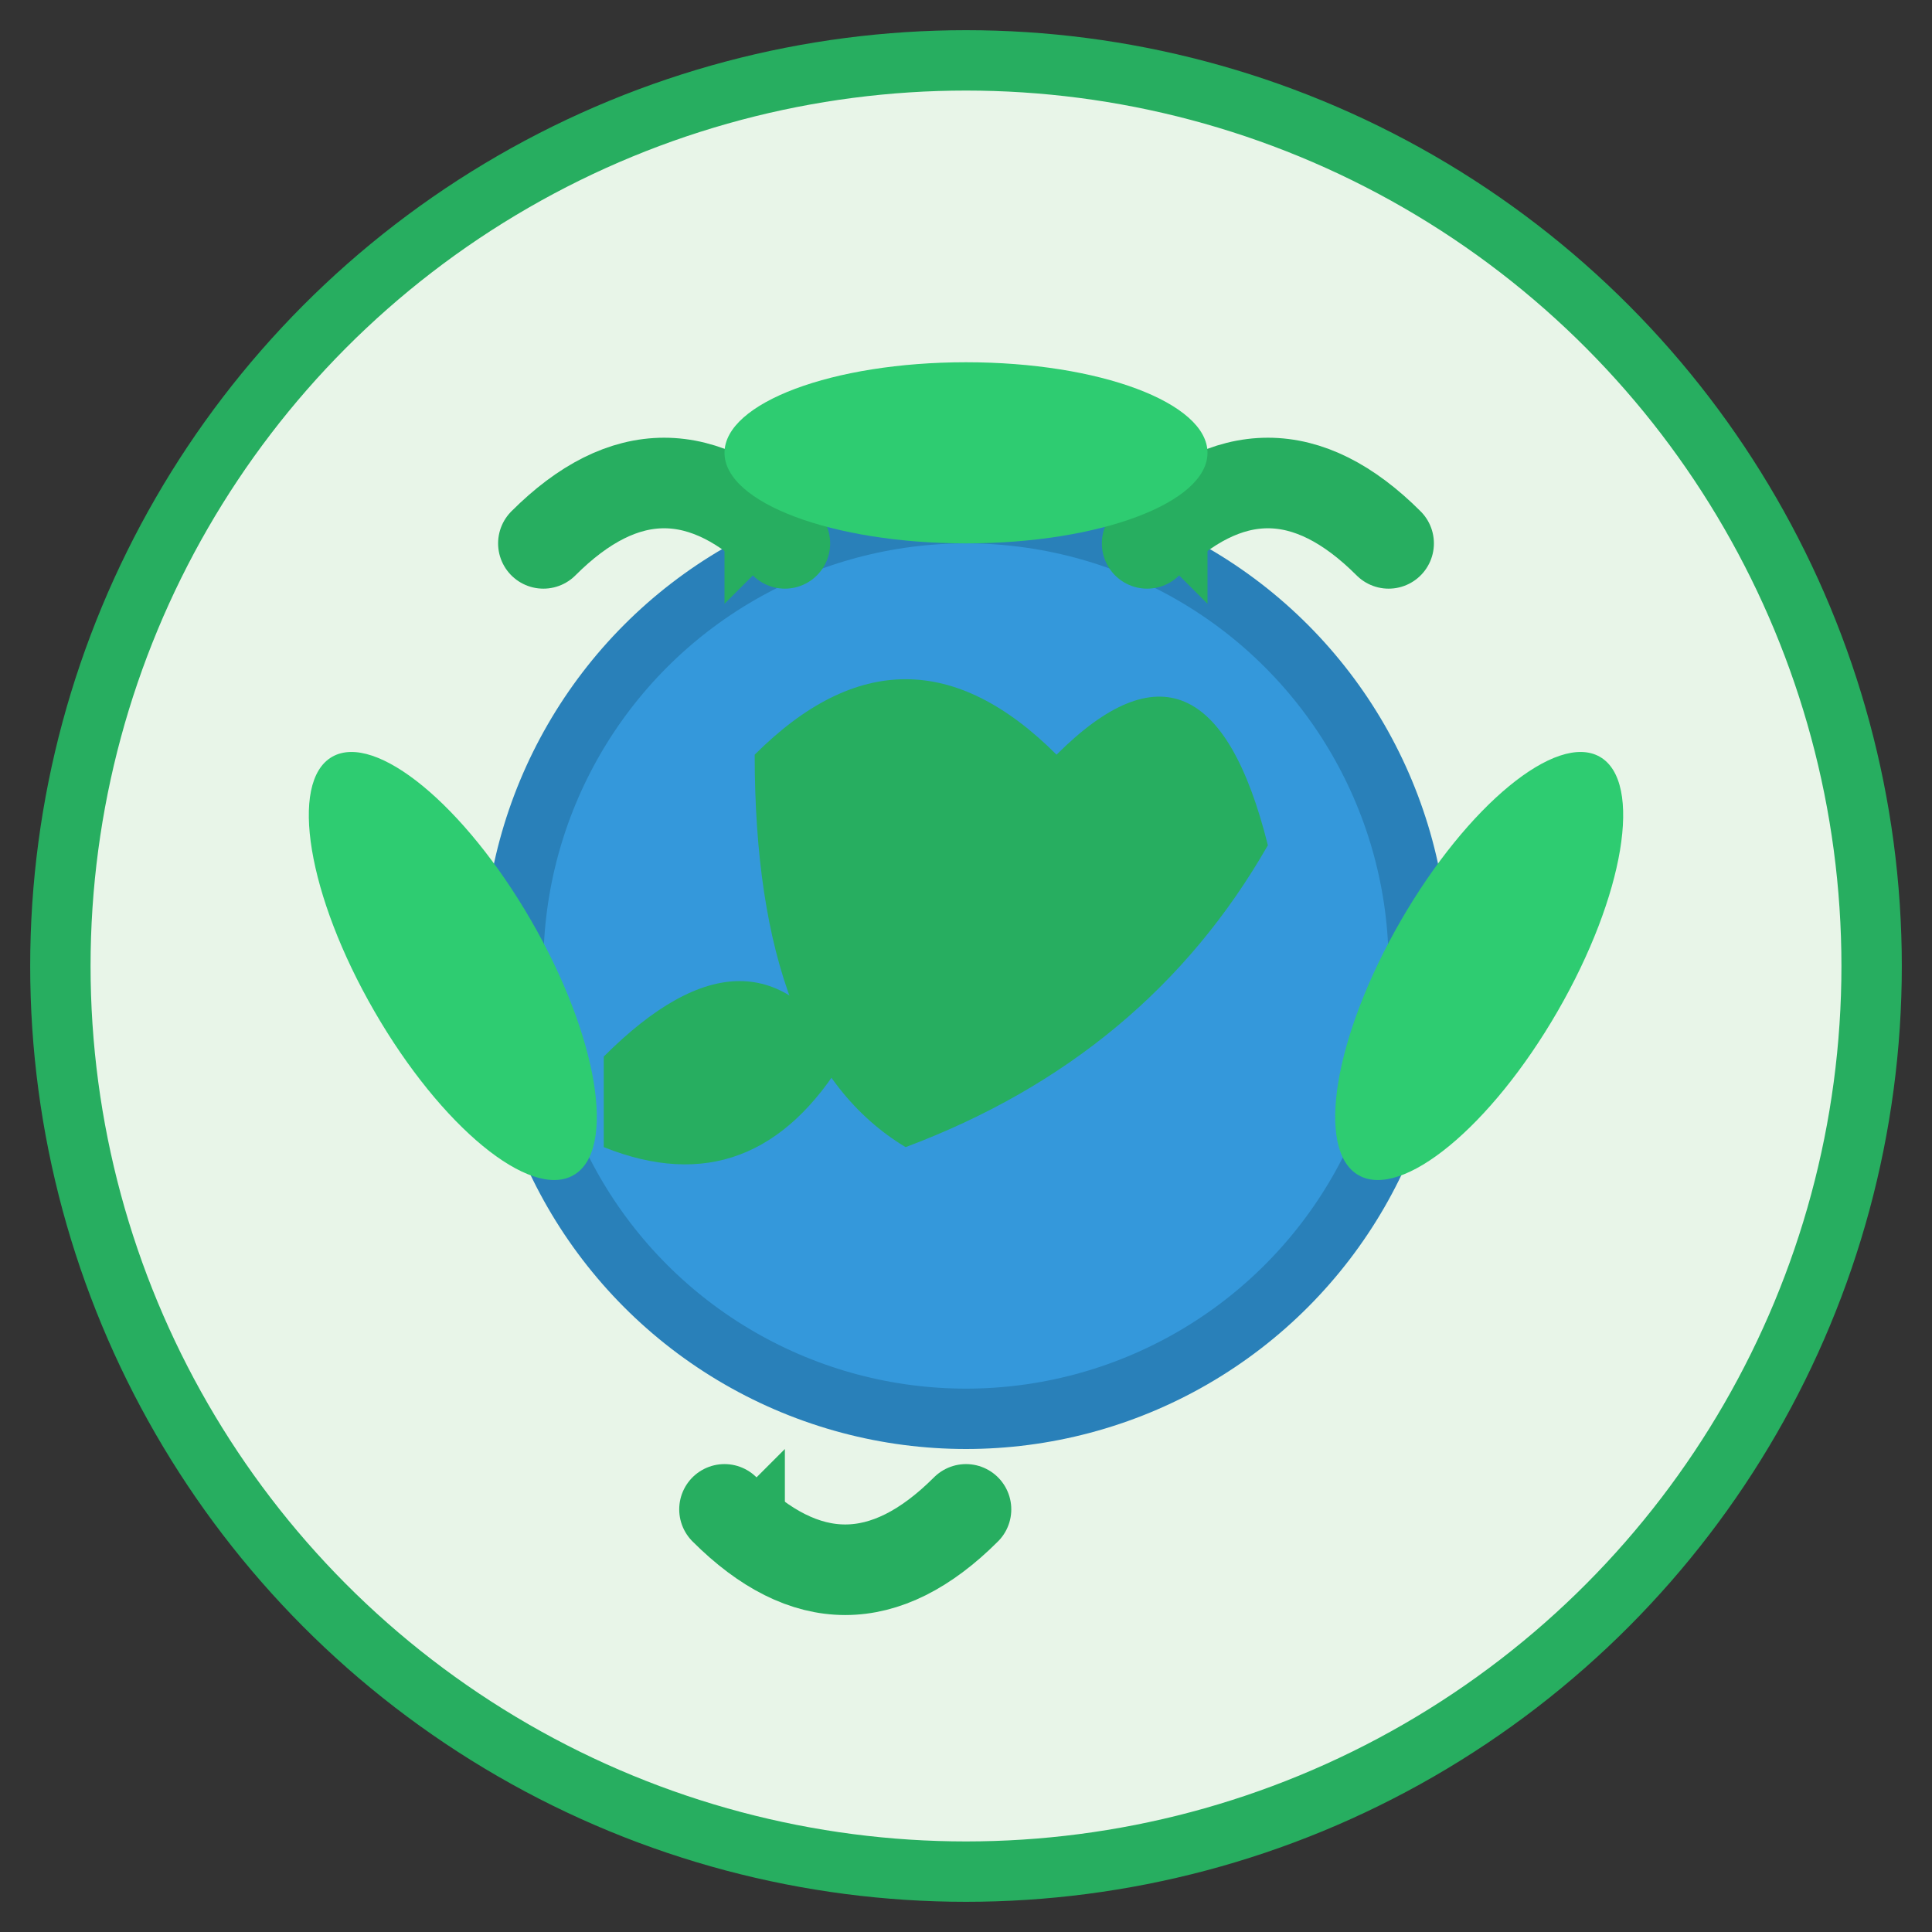
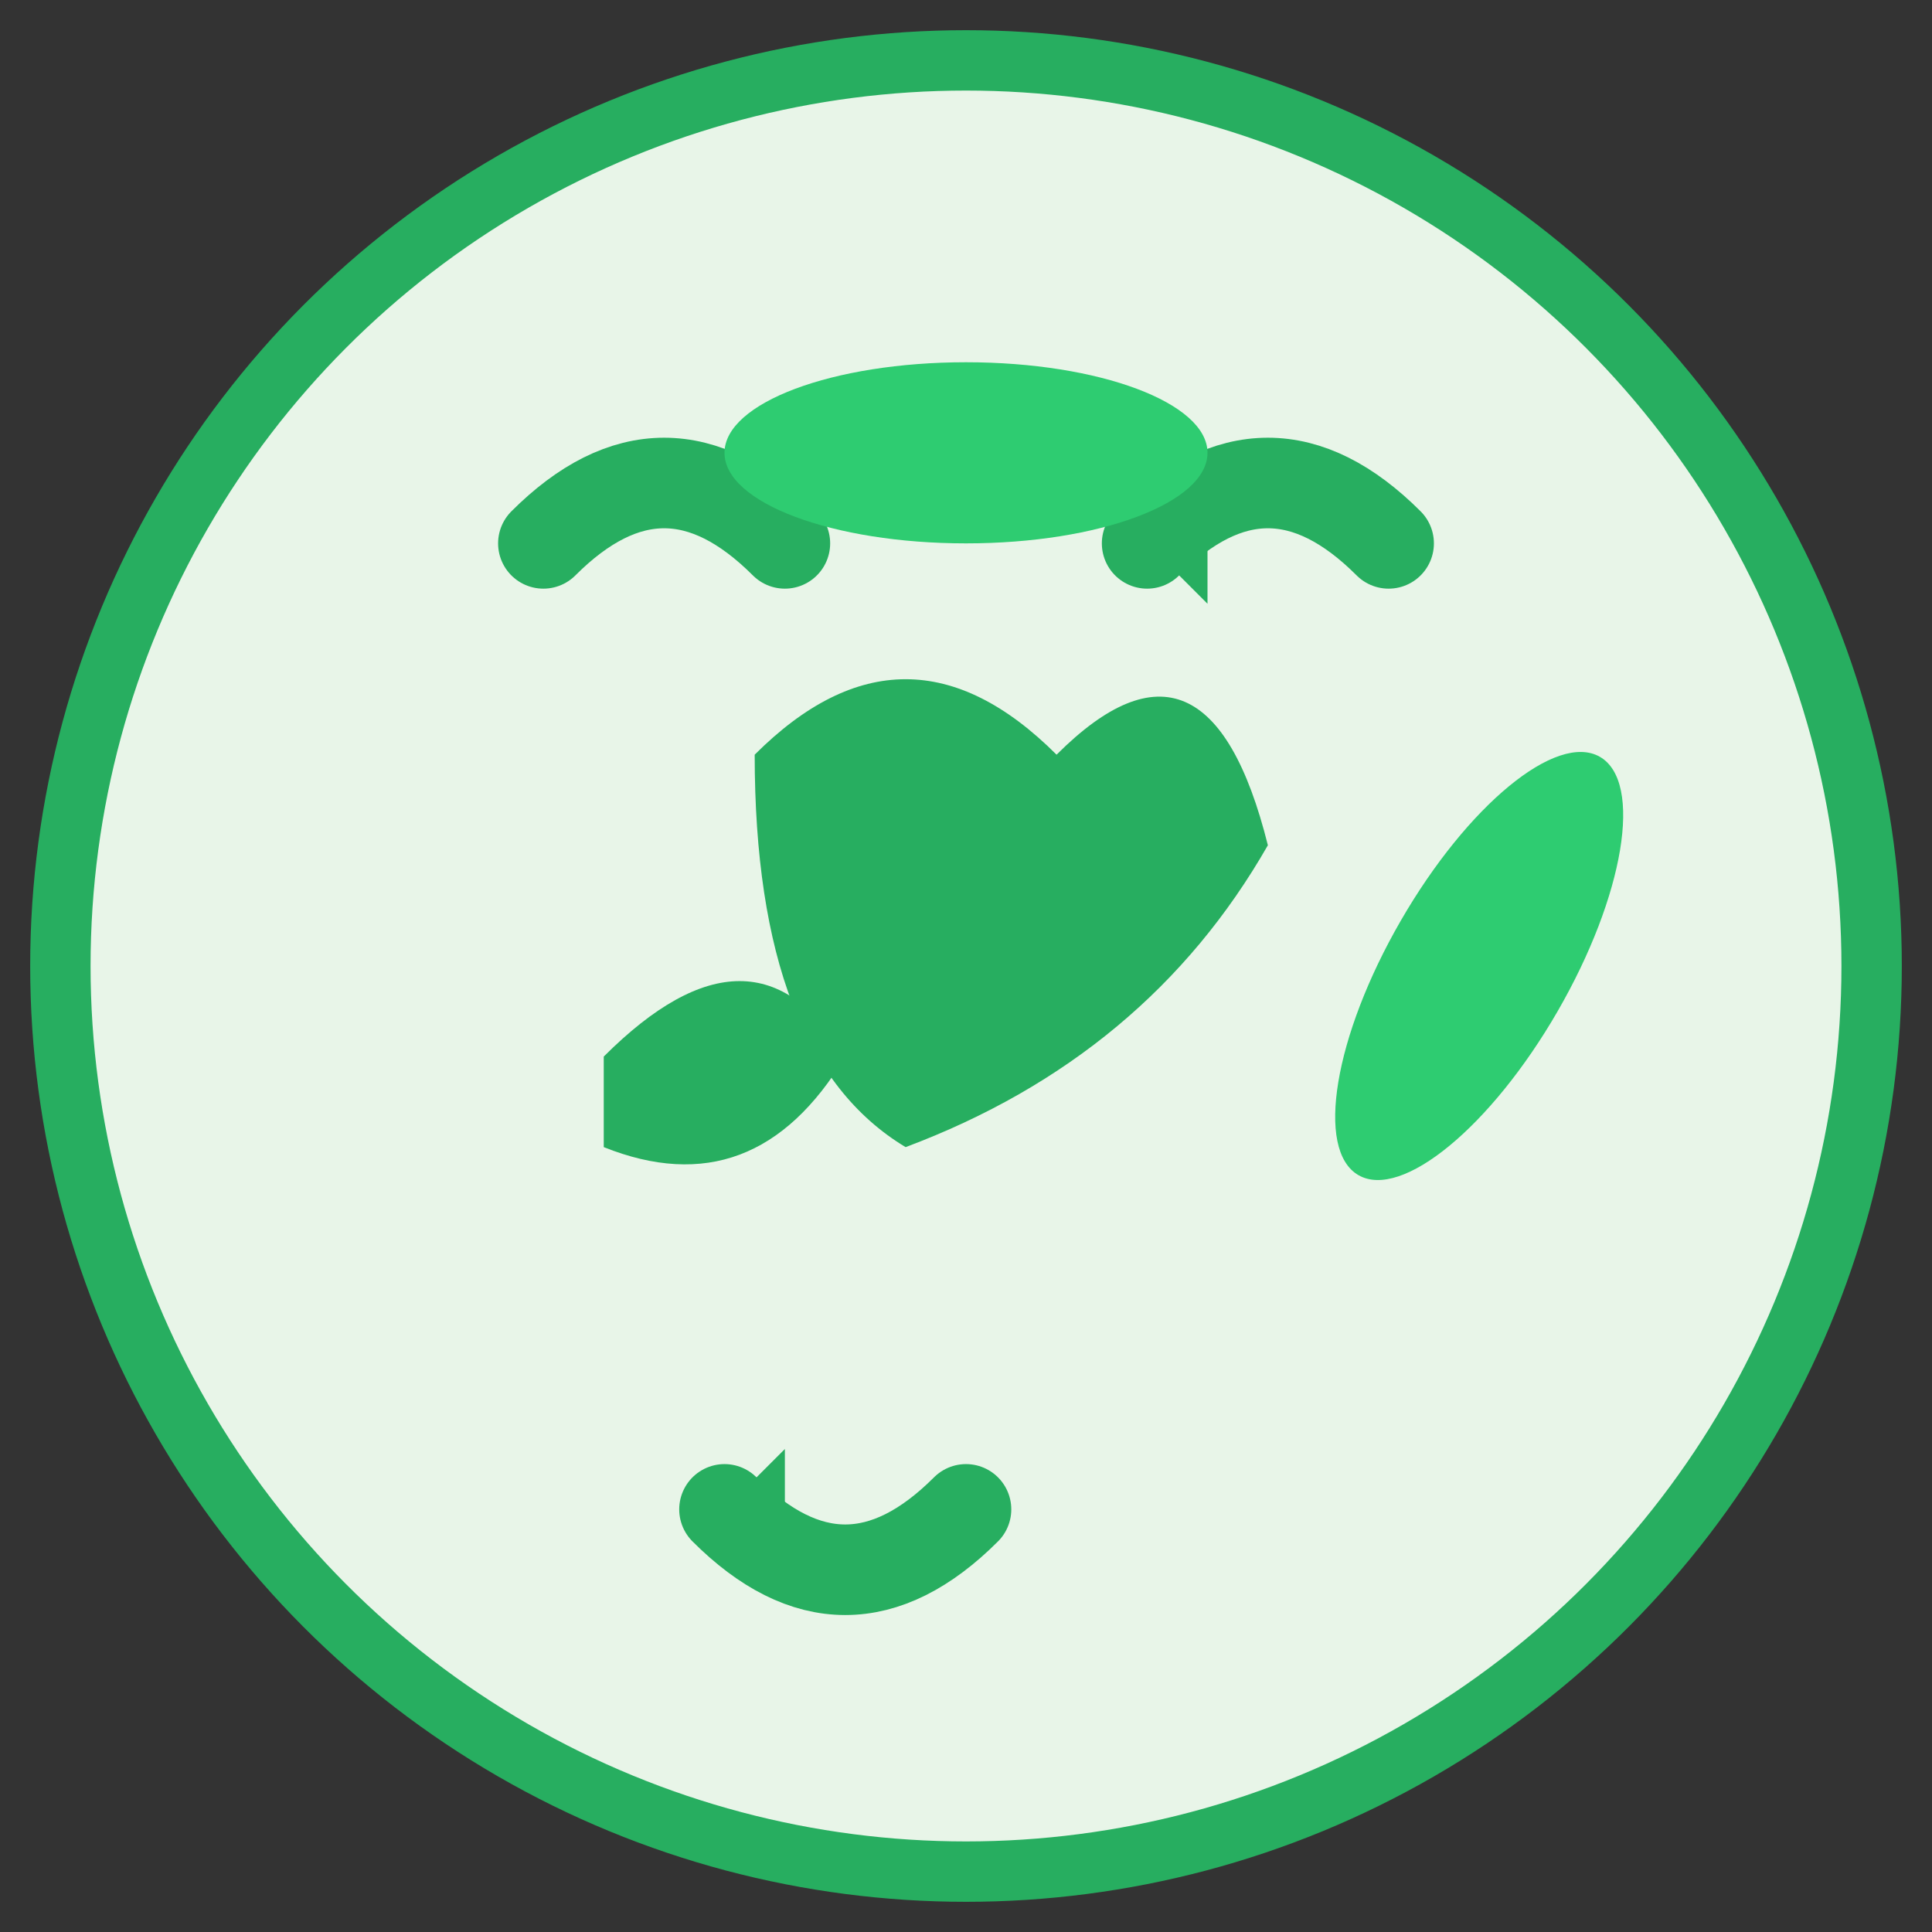
<svg xmlns="http://www.w3.org/2000/svg" viewBox="0 0 64 64" width="64" height="64">
  <rect x="0" y="0" width="64" height="64" fill="#333333" stroke="none" />
  <circle cx="32" cy="32" r="30" fill="#E8F5E8" stroke="#27AE60" stroke-width="2" />
-   <circle cx="32" cy="32" r="15" fill="#3498DB" stroke="#2980B9" stroke-width="2" />
  <path d="M25 25 Q30 20 35 25 Q40 20 42 28 Q38 35 30 38 Q25 35 25 25" fill="#27AE60" />
  <path d="M20 35 Q25 30 28 35 Q25 40 20 38" fill="#27AE60" />
  <path d="M18 18 Q22 14 26 18" fill="none" stroke="#27AE60" stroke-width="3" stroke-linecap="round" />
-   <path d="M24 16 L26 18 L24 20" fill="#27AE60" />
+   <path d="M24 16 L24 20" fill="#27AE60" />
  <path d="M46 18 Q42 14 38 18" fill="none" stroke="#27AE60" stroke-width="3" stroke-linecap="round" />
  <path d="M40 16 L38 18 L40 20" fill="#27AE60" />
  <path d="M32 50 Q28 54 24 50" fill="none" stroke="#27AE60" stroke-width="3" stroke-linecap="round" />
  <path d="M26 52 L24 50 L26 48" fill="#27AE60" />
-   <ellipse cx="15" cy="32" rx="3" ry="8" fill="#2ECC71" transform="rotate(-30 15 32)" />
  <ellipse cx="49" cy="32" rx="3" ry="8" fill="#2ECC71" transform="rotate(30 49 32)" />
  <ellipse cx="32" cy="15" rx="8" ry="3" fill="#2ECC71" />
</svg>